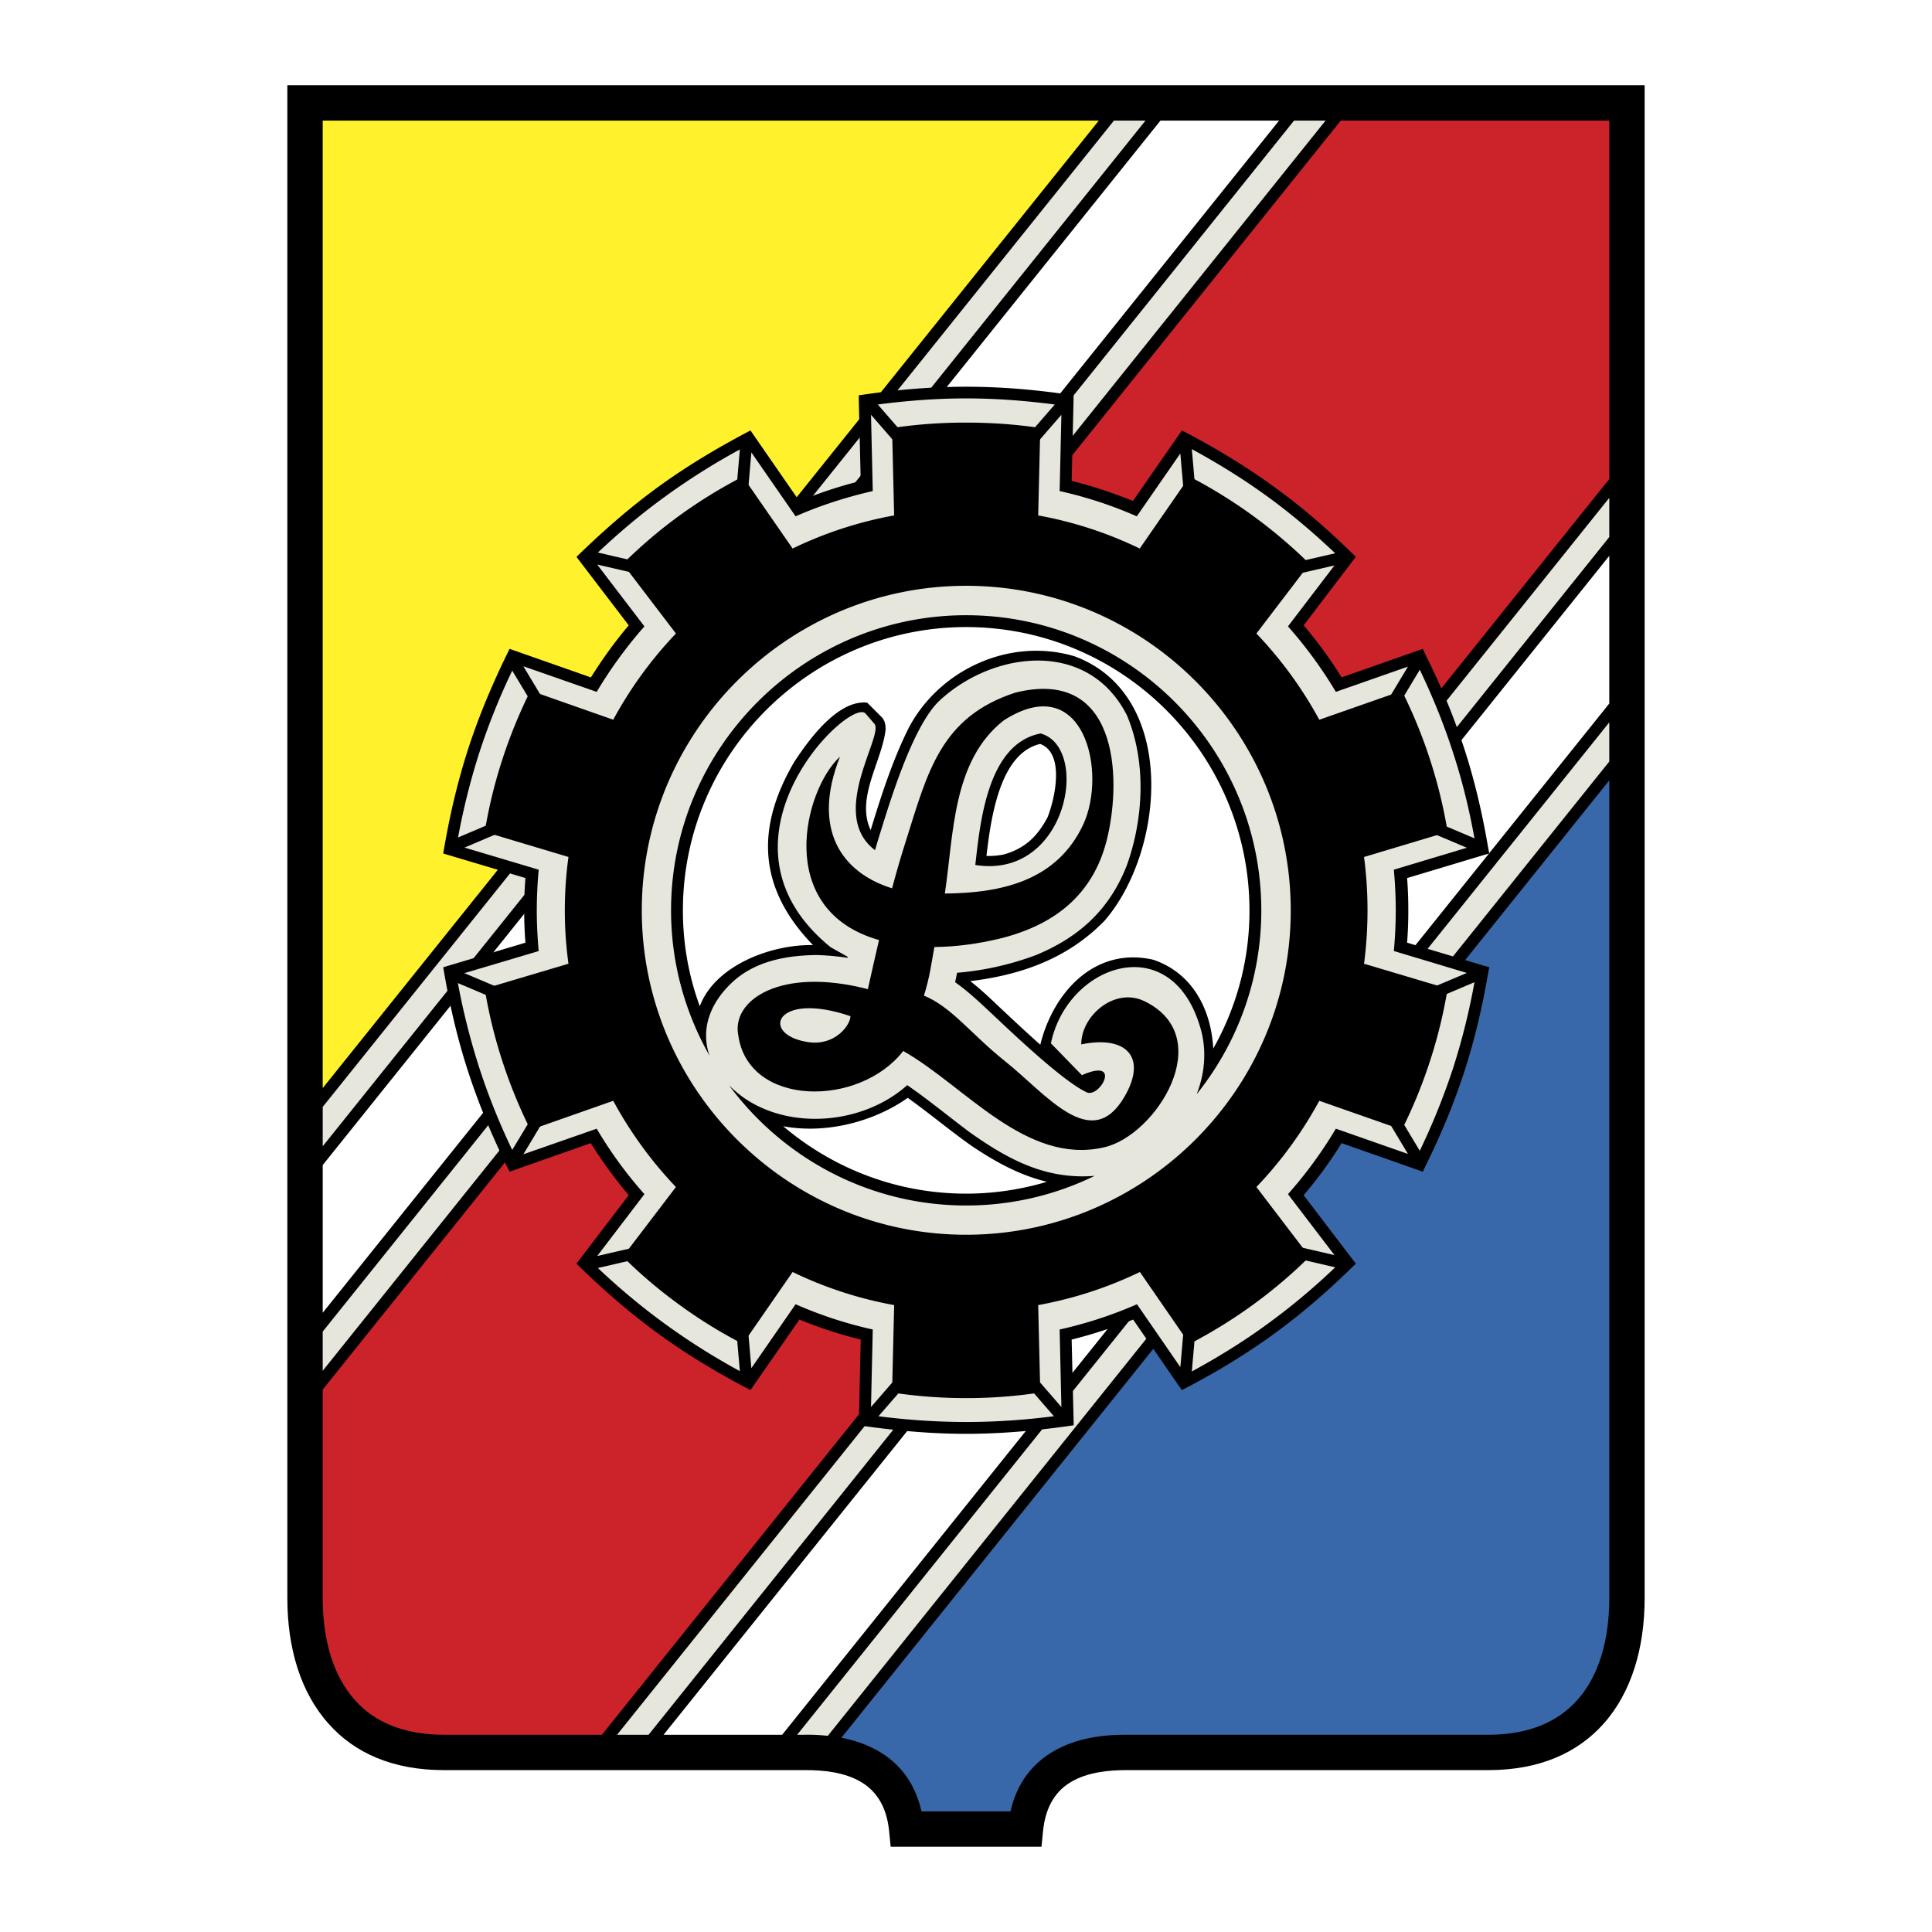
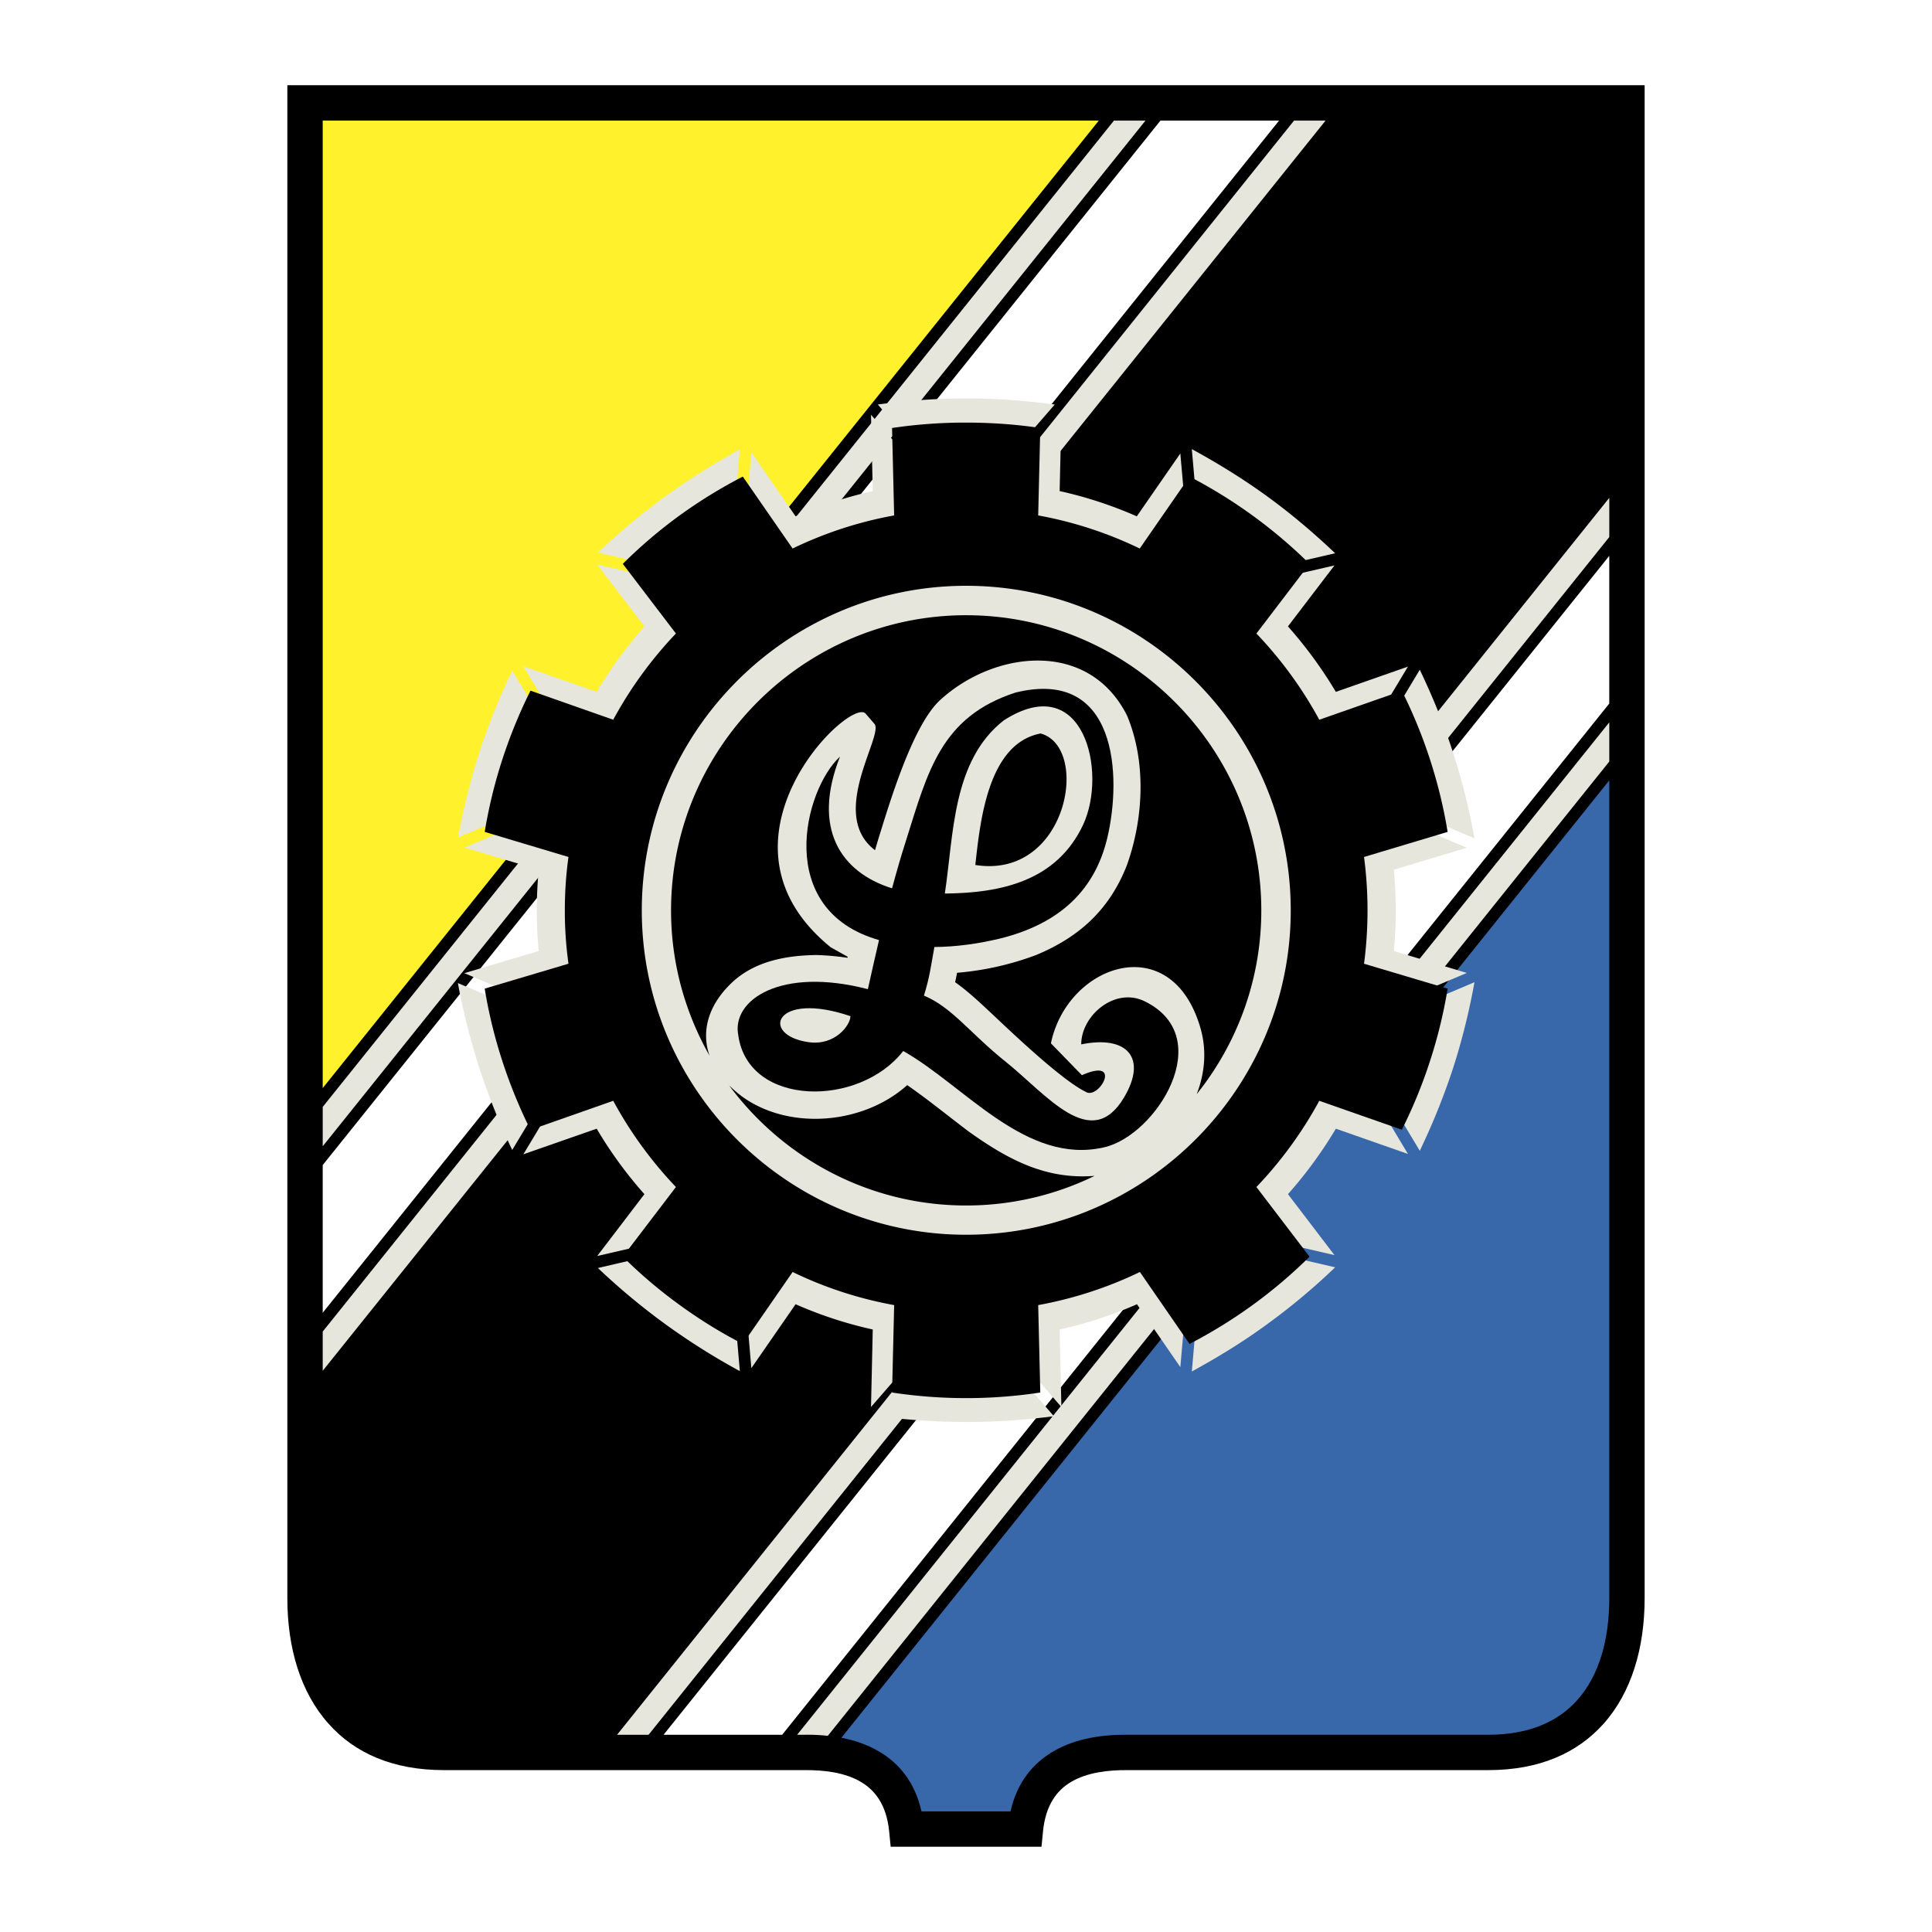
<svg xmlns="http://www.w3.org/2000/svg" width="2500" height="2500" viewBox="0 0 192.756 192.756">
  <g fill-rule="evenodd" clip-rule="evenodd">
-     <path fill="#fff" d="M0 0h192.756v192.756H0V0z" />
    <path d="M164.086 8.504v150.933c0 4.971-1.303 9.418-4.117 12.564-2.59 2.885-6.361 4.604-11.486 4.604h-35.971c-1.945-.016-4.031.227-5.629 1.166-1.461.85-2.555 2.346-2.816 4.9l-.156 1.58H88.863l-.156-1.58c-.261-2.555-1.373-4.051-2.833-4.9-1.599-.939-3.667-1.182-5.613-1.166h-35.97c-5.126 0-8.915-1.719-11.486-4.604-2.832-3.146-4.136-7.594-4.136-12.564V8.504h135.417z" />
    <path fill="#fff22d" d="M109.627 12.032h-77.43v96.527l77.43-96.527z" />
-     <path d="M160.559 12.032h-26.795L32.197 138.639v20.799c0 4.137 1.025 7.75 3.232 10.201 1.911 2.154 4.831 3.439 8.862 3.439h15.761L160.559 47.793V12.032z" fill="#cc2229" />
    <path d="M83.945 173.375c1.286.242 2.555.678 3.701 1.338 2.033 1.182 3.632 3.074 4.292 6.012h8.88c.66-2.938 2.275-4.83 4.309-6.012 2.242-1.305 4.953-1.668 7.438-1.635h35.918c4.031 0 6.934-1.285 8.861-3.439 2.207-2.451 3.215-6.064 3.215-10.201V77.854l-76.614 95.521z" fill="#3867aa" />
    <path d="M66.204 173.078h11.833l82.521-102.887V55.456L66.204 173.078zm61.409-161.046L32.197 130.975V116.24l83.582-104.208h11.834z" fill="#fff" />
    <path d="M114.285 12.032h-3.146l-78.941 98.404v3.928l82.087-102.332zm17.967 0L32.197 136.762v-3.91l96.91-120.82h3.145zM79.531 173.078l81.027-101.01v3.91L82.59 173.184a18.636 18.636 0 0 0-2.398-.105h-.661v-.001zm-17.967 0l98.995-123.409v3.91l-95.85 119.499h-3.145z" fill="#e6e6dc" />
-     <path d="M106.918 47.984a44.795 44.795 0 0 1 6.115 1.999l4.588-6.604.295-.434.469.243c3.197 1.686 6.031 3.423 8.707 5.369 2.676 1.929 5.213 4.101 7.803 6.638l.381.365-.312.4-4.9 6.429a42.712 42.712 0 0 1 3.789 5.196l7.611-2.676.486-.174.225.486c1.617 3.232 2.885 6.308 3.91 9.453 1.025 3.146 1.789 6.377 2.398 9.957l.104.521-.504.139-7.697 2.312c.086 1.06.121 2.137.121 3.232a39.85 39.85 0 0 1-.121 3.215l7.697 2.312.504.139-.104.521c-.609 3.545-1.373 6.777-2.398 9.922s-2.293 6.221-3.91 9.488l-.225.469-.486-.174-7.611-2.676a42.779 42.779 0 0 1-3.789 5.195l4.9 6.43.312.398-.381.365c-2.59 2.537-5.109 4.691-7.785 6.639-2.676 1.945-5.51 3.684-8.725 5.369l-.469.242-.295-.416-4.57-6.621a45.674 45.674 0 0 1-6.133 1.998l.207 8.551c-3.578.521-7.123.852-10.738.852-3.597 0-7.142-.33-10.704-.852l.191-8.551a44.819 44.819 0 0 1-6.117-1.998l-4.883 7.037c-3.198-1.668-6.256-3.492-9.175-5.611-2.92-2.121-5.613-4.484-8.185-7.004l5.213-6.828a46.741 46.741 0 0 1-3.788-5.195l-8.098 2.85c-1.599-3.232-3.006-6.516-4.118-9.939-1.13-3.441-1.911-6.916-2.502-10.461l8.202-2.45a39.395 39.395 0 0 1-.122-3.215c0-1.095.034-2.172.122-3.232l-8.202-2.45c.591-3.562 1.39-7.038 2.502-10.479 1.112-3.423 2.52-6.707 4.118-9.939l8.115 2.85a44.428 44.428 0 0 1 3.771-5.196l-5.213-6.829c2.589-2.52 5.265-4.883 8.185-7.003 2.919-2.12 5.995-3.944 9.175-5.612L79.757 50a42.904 42.904 0 0 1 6.117-2.016l-.191-8.028v-.521l.521-.069c3.58-.521 6.882-.782 10.183-.782s6.621.261 10.217.782l.504.069v.521l-.19 8.028z" />
    <path d="M141.652 114.814a68.597 68.597 0 0 0 3.32-8.236 67.012 67.012 0 0 0 2.137-8.584l-9.332 3.963c.123-.471.244-.939.365-1.426l8.201-3.459-7.279-2.188c.121-1.338.191-2.693.191-4.049 0-1.373-.07-2.728-.191-4.066l7.279-2.189-8.201-3.476c-.121-.486-.242-.956-.365-1.425l9.332 3.962c-.557-3.059-1.252-5.856-2.154-8.602-.887-2.745-1.965-5.422-3.303-8.219l-5.23 8.706a30.442 30.442 0 0 0-.555-1.355l4.604-7.663-7.193 2.52a43.117 43.117 0 0 0-4.779-6.533l4.641-6.082-8.74 2.016c-.365-.312-.748-.625-1.131-.938l9.941-2.293c-2.26-2.137-4.467-3.997-6.812-5.7-2.328-1.686-4.779-3.214-7.49-4.691l.887 10.148c-.416-.278-.834-.539-1.25-.799l-.783-8.914-4.344 6.272a41.206 41.206 0 0 0-7.697-2.52l.174-7.611-5.857 6.742-1.459-.104 6.656-7.664c-3.076-.4-5.961-.608-8.846-.608-2.867 0-5.751.208-8.81.608l6.655 7.664-1.477.104-5.856-6.742.174 7.611c-2.659.608-5.248 1.442-7.698 2.52l-4.414-6.377-.782 9.07c-.417.261-.834.521-1.251.8l.886-10.166c-2.659 1.442-5.091 2.989-7.42 4.674s-4.553 3.545-6.742 5.612l9.939 2.312a58.52 58.52 0 0 0-1.129.938l-8.879-2.05 4.708 6.169a43.92 43.92 0 0 0-4.761 6.533l-7.315-2.554 4.674 7.785c-.191.452-.364.903-.538 1.355l-5.248-8.706a66.382 66.382 0 0 0-3.267 8.132 68.378 68.378 0 0 0-2.138 8.515l9.349-3.979-.365 1.442-8.341 3.545 7.403 2.207a44.74 44.74 0 0 0-.191 4.066c0 1.355.069 2.71.191 4.049l-7.42 2.206 8.358 3.527c.122.488.243.957.365 1.426l-9.366-3.963a68.367 68.367 0 0 0 2.155 8.516 66.078 66.078 0 0 0 3.267 8.133l5.248-8.707c.174.453.347.904.538 1.355l-4.674 7.785 7.315-2.555a41.691 41.691 0 0 0 4.761 6.533l-4.708 6.17 8.879-2.051c.365.312.747.625 1.129.938l-9.939 2.312a66.97 66.97 0 0 0 6.742 5.611 67.118 67.118 0 0 0 7.42 4.676l-.886-10.166c.417.277.834.539 1.251.799l.782 9.07 4.414-6.377a41.046 41.046 0 0 0 7.698 2.52l-.174 7.734 5.943-6.848c.487.035.973.07 1.477.088l-6.673 7.68a68.82 68.82 0 0 0 8.741.574c2.885 0 5.752-.191 8.758-.574l-6.654-7.68a41.97 41.97 0 0 0 1.459-.088l5.943 6.848-.174-7.734a41.597 41.597 0 0 0 7.715-2.52l4.326 6.273.783-8.914 1.25-.781-.887 10.131c2.711-1.479 5.18-3.008 7.508-4.711a64.998 64.998 0 0 0 6.795-5.682l-9.924-2.293c.365-.312.748-.627 1.131-.939l8.723 2.016-4.641-6.082a42.9 42.9 0 0 0 4.779-6.533l7.193 2.52-4.586-7.645c.189-.453.363-.922.537-1.373l5.229 8.703z" fill="#e6e6dc" />
    <path d="M96.387 42.163c2.52 0 4.986.174 7.402.539l-.209 8.723a39.306 39.306 0 0 1 10.131 3.302l4.971-7.177a49.437 49.437 0 0 1 11.972 8.706l-5.301 6.951a40.304 40.304 0 0 1 6.273 8.601l8.236-2.884a48.702 48.702 0 0 1 2.814 6.864 49.006 49.006 0 0 1 1.756 7.211l-8.342 2.502a40.995 40.995 0 0 1 0 10.651l8.342 2.484a48.82 48.82 0 0 1-1.756 7.211 48.834 48.834 0 0 1-2.814 6.865l-8.236-2.885a40.31 40.31 0 0 1-6.273 8.602l5.301 6.951c-1.738 1.719-3.633 3.336-5.666 4.812s-4.135 2.764-6.307 3.893l-4.953-7.178a39.694 39.694 0 0 1-10.148 3.303l.209 8.723a49.28 49.28 0 0 1-14.787 0l.208-8.723a39.3 39.3 0 0 1-10.13-3.303l-4.97 7.178a47.986 47.986 0 0 1-6.308-3.893 47.74 47.74 0 0 1-5.665-4.812l5.3-6.951a40.207 40.207 0 0 1-6.255-8.602l-8.254 2.902a49.865 49.865 0 0 1-2.814-6.883 48.395 48.395 0 0 1-1.755-7.211l8.358-2.484a38.545 38.545 0 0 1-.364-5.317c0-1.807.121-3.597.364-5.334l-8.358-2.502c.4-2.416.973-4.813 1.755-7.211a50.192 50.192 0 0 1 2.814-6.881l8.254 2.901a40.235 40.235 0 0 1 6.255-8.601l-5.3-6.951a48.836 48.836 0 0 1 5.647-4.813 49.307 49.307 0 0 1 6.325-3.893l4.97 7.177a39.35 39.35 0 0 1 10.13-3.302l-.208-8.723a49.428 49.428 0 0 1 7.386-.538zm0 16.282c-17.811 0-32.355 14.544-32.355 32.39 0 17.812 14.544 32.356 32.355 32.356 17.846 0 32.391-14.545 32.391-32.356-.001-17.846-14.546-32.39-32.391-32.39z" />
    <path d="M83.806 75.491c-2.833 7.159.069 11.538 5.195 13.137.435-1.616.886-3.198 1.391-4.762 2.172-6.881 3.475-12.354 10.93-14.77 10.148-2.502 10.617 8.324 9.156 14.492-1.182 4.987-4.5 8.549-10.824 10.079-2.051.486-4.241.799-6.43.816-.348 1.912-.469 3.006-1.042 4.848 2.797 1.164 4.622 3.771 8.098 6.551 4.135 3.303 8.566 9.141 11.852 3.633 2.381-3.98.312-6.256-4.258-5.318 0-2.902 3.371-5.734 6.307-4.309 7.369 3.58 1.164 13.396-4.014 14.578-7.801 1.809-13.901-6.133-20.052-9.609-4.379 5.648-15.448 5.596-16.456-1.562-.695-3.527 4.24-6.865 12.929-4.605.365-1.633.729-3.267 1.112-4.9-10.514-2.99-7.491-14.997-3.894-18.299zm10.461 13.658c5.647-.052 11.155-1.251 13.797-6.864 2.449-5.248.068-15.552-7.924-10.409-5.143 4.032-4.987 11.417-5.873 17.273zm-9.418 12.234c-7.559-2.572-9.071 1.877-4.205 2.59 2.693.398 4.205-1.721 4.205-2.59z" />
    <path d="M96.387 61.381c16.23 0 29.453 13.224 29.453 29.454 0 6.917-2.414 13.294-6.447 18.333.818-2.104 1.025-4.396.365-6.639-2.902-9.939-13.275-6.324-14.908 1.564l3.092 3.18c4.137-1.842 1.703 2.467.4 1.668-2.346-1.129-7.229-5.77-9.088-7.523-1.285-1.199-2.537-2.416-3.962-3.424.07-.312.139-.625.191-.938a29.381 29.381 0 0 0 7.89-1.773c4.395-1.825 7.35-4.605 9.053-8.949 1.668-4.657 1.963-10.305.018-14.944-3.842-7.628-13.26-6.481-18.646-1.546-2.815 2.572-5.178 10.722-6.151 13.815-.121.382-.226.781-.347 1.164-4.727-3.58.904-11.452-.052-12.599l-.886-1.025c-1.529-1.772-16.491 12.72-3.493 23.302l1.703.956-.018.104a25.848 25.848 0 0 0-3.076-.278c-3.111.035-6.186.643-8.41 2.71-2.468 2.311-3.11 4.953-2.277 7.334-2.433-4.293-3.84-9.229-3.84-14.493 0-16.229 13.241-29.453 29.436-29.453zm12.824 55.935c-4.797.383-8.516-1.545-12.477-4.361-2.068-1.547-4.083-3.215-6.221-4.691-4.361 3.91-11.712 4.553-16.438 1.164a12.547 12.547 0 0 1-1.338-1.146c5.37 7.264 13.988 11.99 23.65 11.99a29.152 29.152 0 0 0 12.824-2.956zm-5.387-44.136c-5.334 1.008-6.047 9.001-6.518 13.119 9.212 1.46 11.522-11.746 6.518-13.119z" />
-     <path d="M96.387 62.563c-15.552 0-28.254 12.685-28.254 28.272 0 3.354.591 6.585 1.686 9.558 1.512-4.049 7.09-6.187 11.295-6.1-5.474-5.647-5.752-11.677-1.859-18.298 1.407-2.137 4.327-6.204 7.264-5.891l1.546 1.546.191.348.087.399.018.365c-.348 3.18-3.006 6.846-1.495 10.061 1.06-3.458 2.172-6.933 3.788-10.183 3.093-5.874 10.131-9.071 16.561-7.159 10.338 3.857 9.018 19.427 2.988 26.378-3.631 3.736-8.236 5.403-13.397 6.03 1.112.867 2.12 1.842 3.128 2.797 1.285 1.199 2.555 2.398 3.857 3.545 1.285-5.23 5.439-9.8 11.26-8.48 3.963 1.337 5.787 5.005 5.996 8.863a27.857 27.857 0 0 0 3.613-13.78c-.002-15.586-12.685-28.271-28.273-28.271zm-18.246 49.802c4.935 4.188 11.312 6.725 18.246 6.725 2.797 0 5.508-.418 8.062-1.182-2.605-.625-5.004-1.895-7.506-3.58-2.172-1.529-4.205-3.25-6.377-4.795-3.476 2.449-8.254 3.613-12.425 2.832zm20.8-30.531c.539-2.728 1.65-6.864 4.83-7.611 2.555.938 1.426 5.647.73 7.351-1.025 1.894-2.225 3.058-4.311 3.667a7.497 7.497 0 0 1-1.771.156c.14-1.2.296-2.381.522-3.563z" fill="#fff" />
  </g>
</svg>